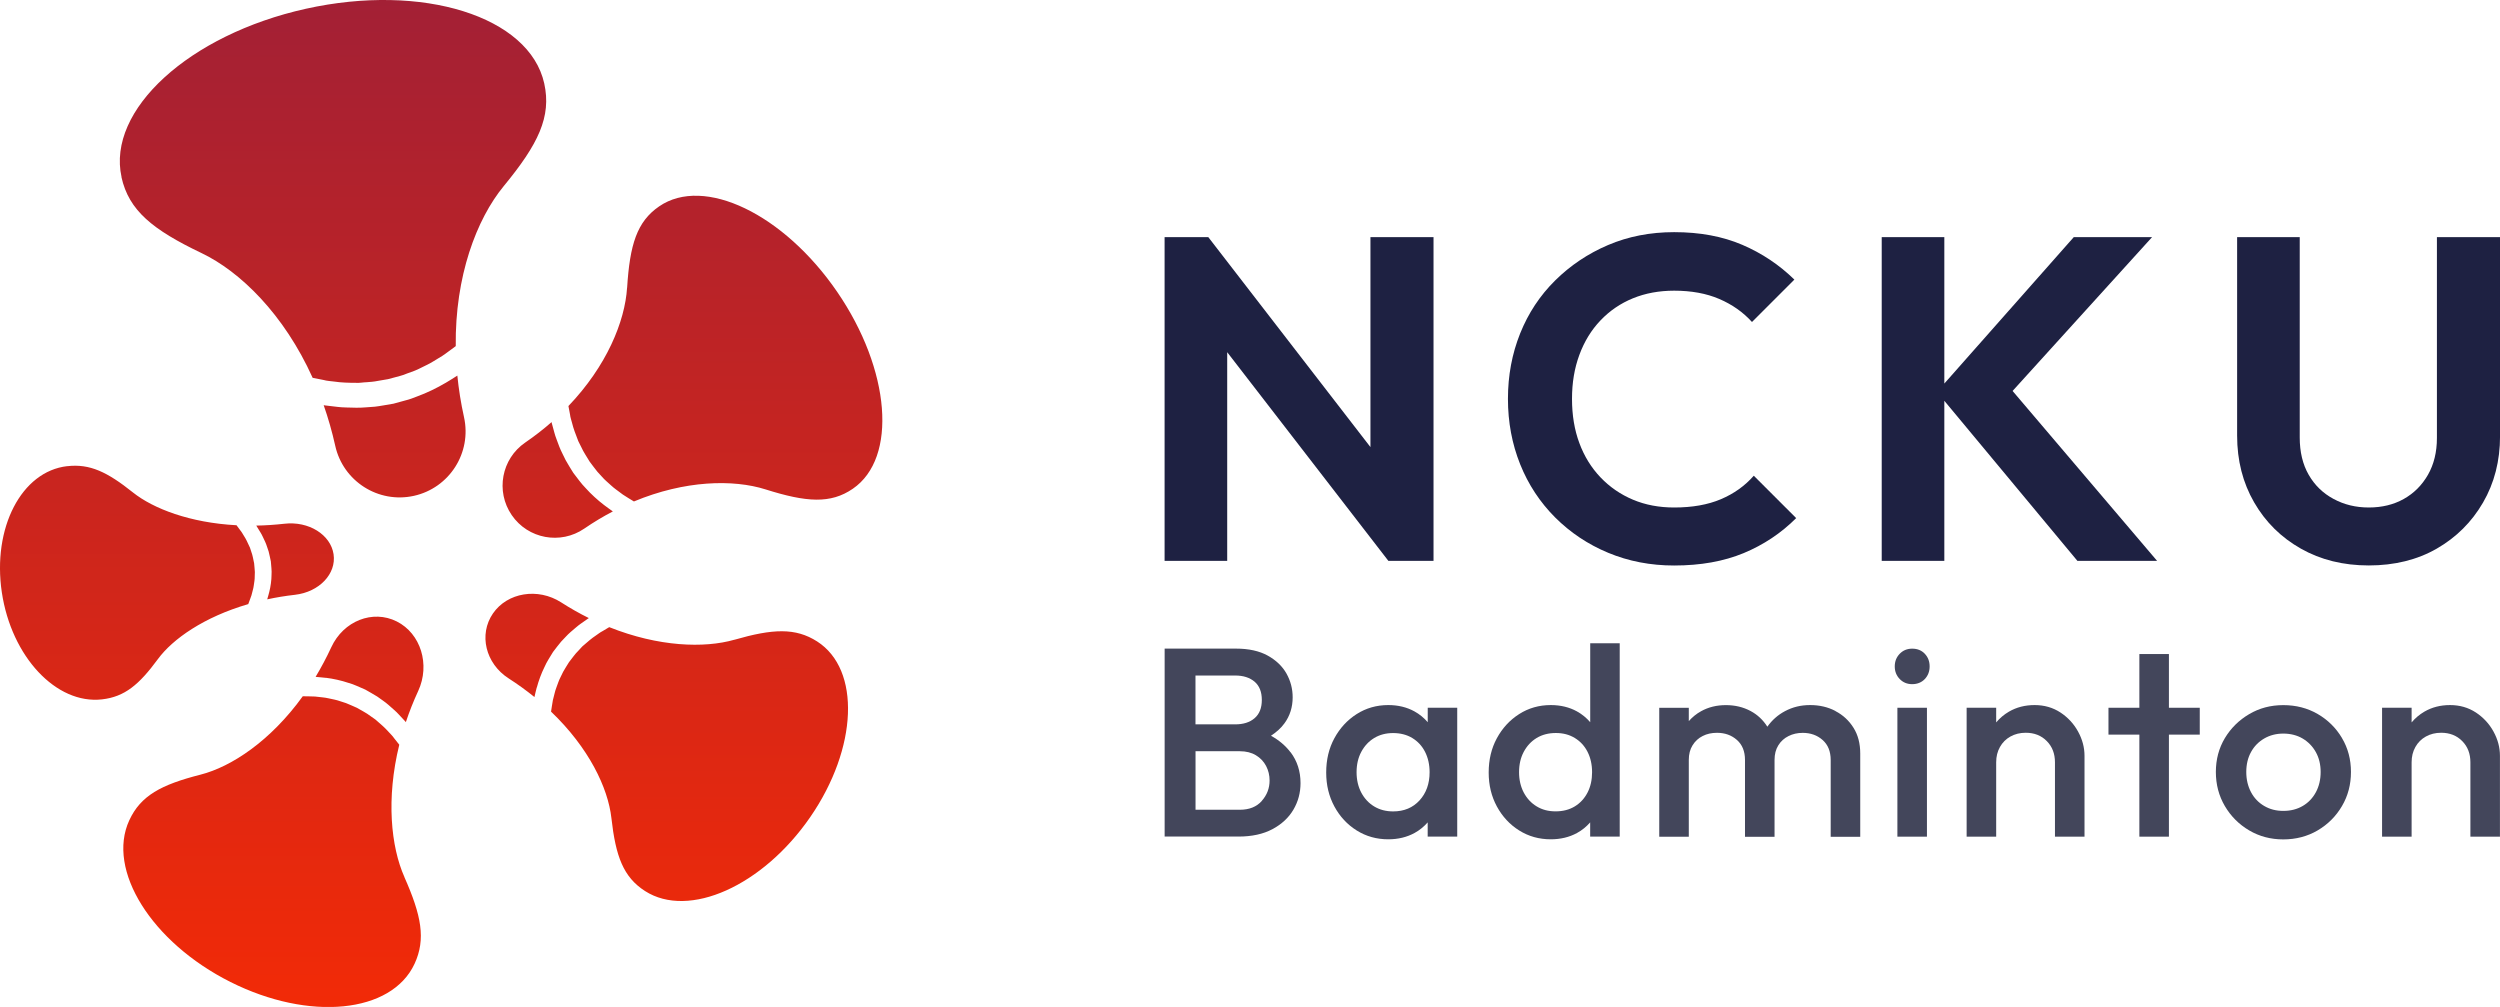
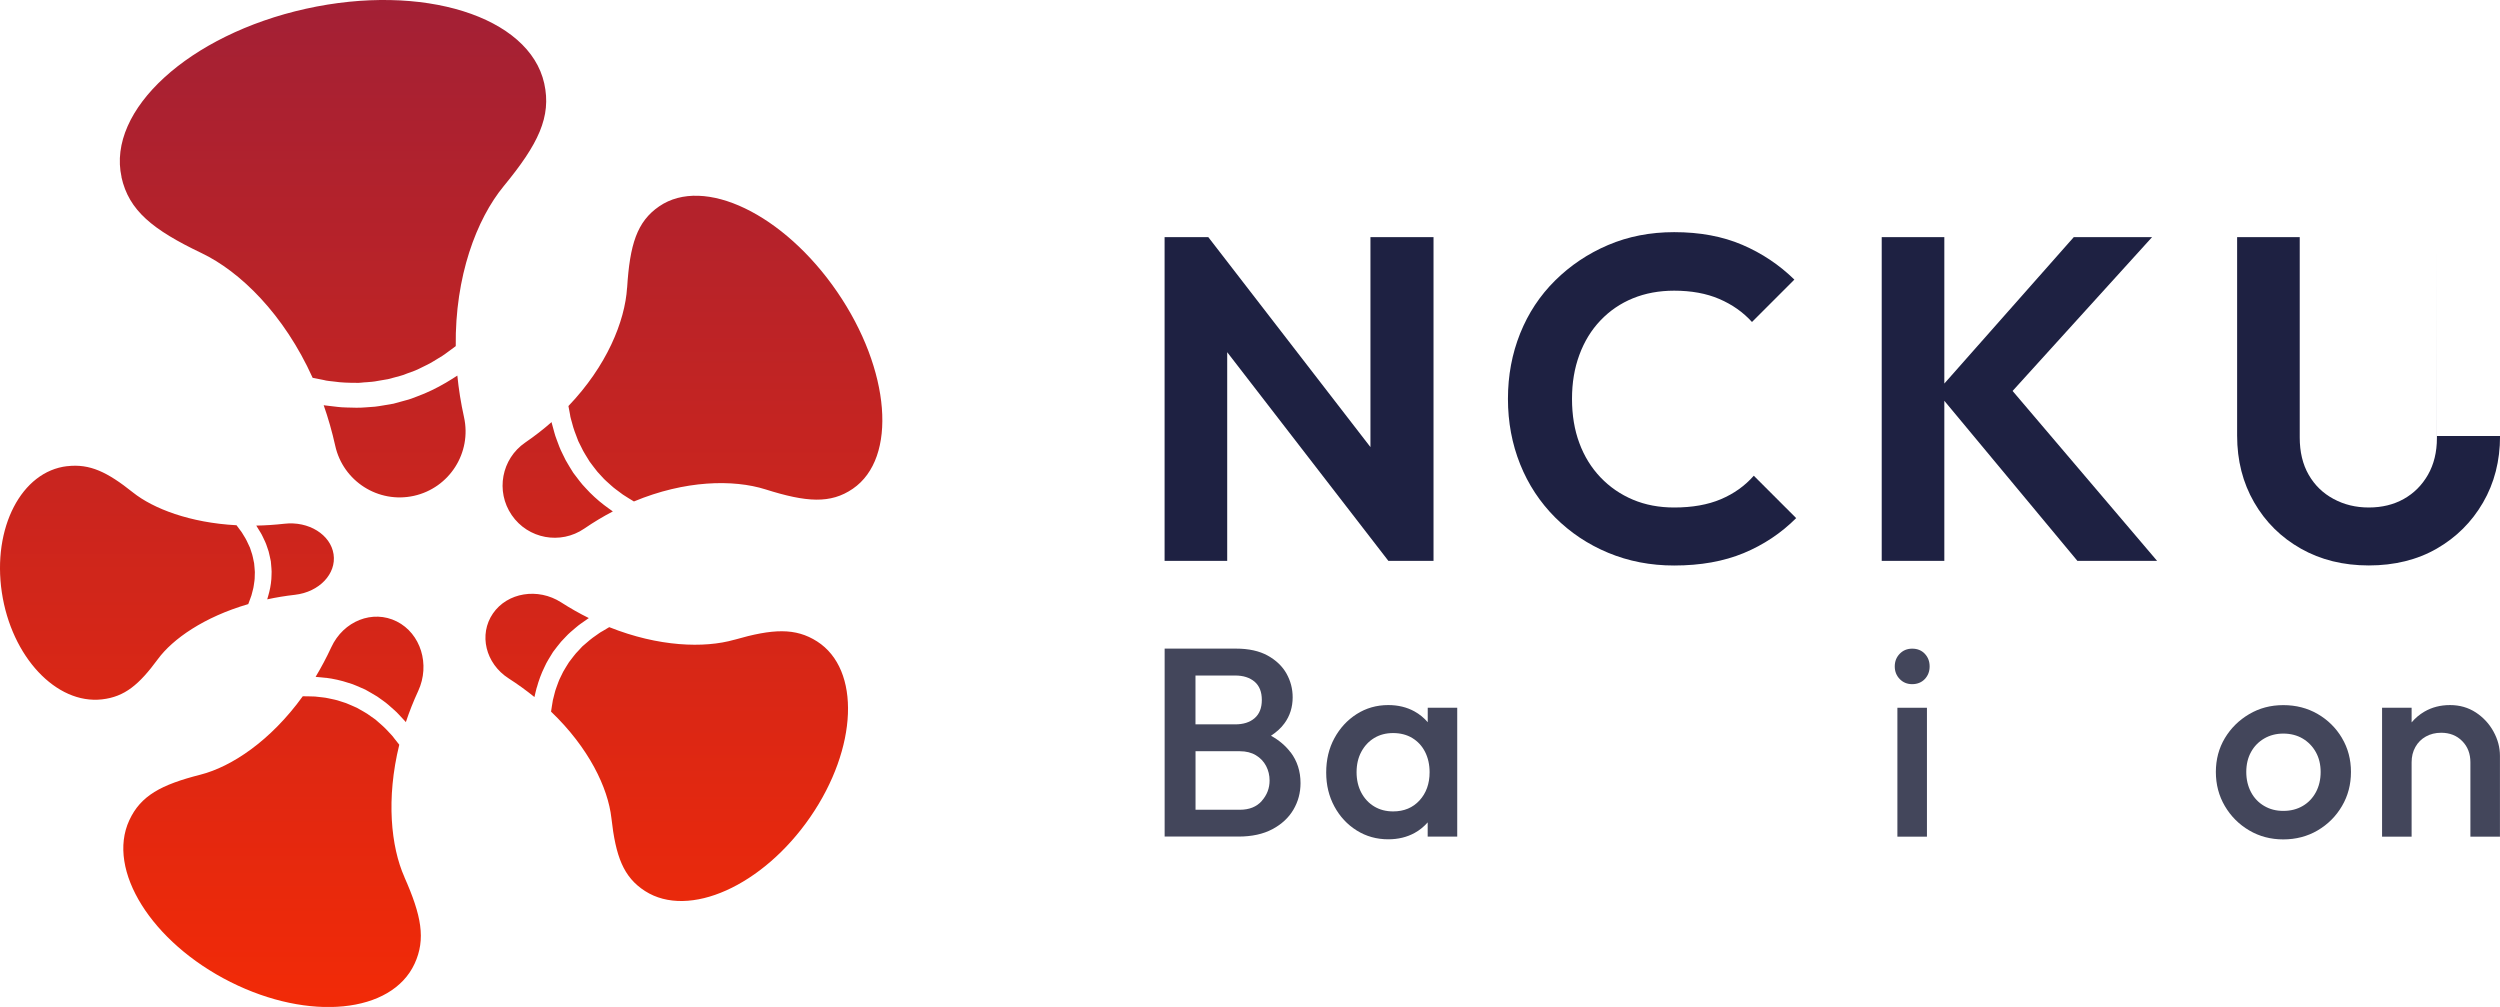
<svg xmlns="http://www.w3.org/2000/svg" id="_圖層_2" data-name="圖層 2" viewBox="0 0 483.11 194.59">
  <defs>
    <style>
      .cls-1 {
        fill: #43465b;
      }

      .cls-2 {
        fill: #1e2142;
      }

      .cls-3 {
        fill: url(#_未命名漸層_2);
      }

      .cls-4 {
        clip-path: url(#clippath);
      }

      .cls-5 {
        fill: none;
      }
    </style>
    <clipPath id="clippath">
      <path class="cls-5" d="M23.49,34.23C20.61,21.26,36.56,6.69,59.12,1.69c22.55-5,43.17,1.46,46.05,14.43,1.43,6.45-1.16,11.75-7.83,19.85-5.26,6.4-9.43,17.43-9.27,30.92,0,0-.02,.02-.03,.02-.62,.43-1.94,1.47-2.56,1.86-.44,.28-1.35,.81-1.79,1.09-.58,.4-2.15,1.1-2.79,1.44-.86,.44-2.02,.76-2.91,1.14-.66,.23-2.31,.63-3.01,.83,0,0-2.05,.35-2.05,.35-.59,.13-1.45,.2-2.07,.24-.61,.01-1.47,.18-2.08,.12-1.32,0-2.87-.04-4.17-.24-.61-.08-1.49-.13-2.08-.31l-2.07-.41h-.04c-5.55-12.3-14-20.54-21.47-24.11-9.46-4.52-14.05-8.23-15.48-14.68Zm62.6,39.77c-1.6,.95-3.68,1.96-5.43,2.59-.67,.27-1.59,.62-2.29,.78,0,0-2.33,.64-2.33,.64-.84,.13-2.76,.5-3.58,.58-1.12,.06-2.5,.23-3.62,.2-.84-.03-2.8-.03-3.61-.16-.59-.08-1.79-.2-2.38-.28-.09-.01-.19-.03-.3-.05,.87,2.48,1.62,5.09,2.23,7.83,1.52,6.87,8.33,11.21,15.2,9.69s11.21-8.33,9.69-15.2c-.61-2.75-1.03-5.43-1.29-8.04-.74,.51-1.6,.99-2.3,1.43Zm35.09-18.41c-.41,6.54-3.96,15.17-11.33,22.87v.03s.31,1.64,.31,1.64c.04,.48,.27,1.14,.39,1.61,.24,1.02,.68,2.16,1.06,3.13,.13,.46,.51,1.05,.7,1.49,.21,.44,.51,1.05,.78,1.45,0,0,.86,1.4,.86,1.4,.36,.45,1.13,1.54,1.5,1.96,.54,.54,1.12,1.29,1.7,1.79,.43,.37,1.41,1.31,1.88,1.62,.33,.24,1,.75,1.33,.99,.47,.34,1.62,1,2.12,1.32,0,0,.02,0,.03,.01,9.84-4.1,19.17-4.3,25.42-2.33,7.91,2.5,12.57,2.83,16.87-.12,8.67-5.94,7.31-22.98-3.02-38.05-10.33-15.07-25.74-22.47-34.4-16.52-4.31,2.95-5.67,7.42-6.19,15.7Zm-4.48,41.98c-1.17-.89-2.52-2.12-3.5-3.22-.39-.41-.92-.99-1.25-1.45,0,0-1.16-1.52-1.16-1.52-.35-.58-1.18-1.88-1.48-2.46-.37-.8-.91-1.77-1.22-2.59-.22-.63-.81-2.06-.95-2.69-.12-.46-.38-1.37-.5-1.83-.02-.07-.04-.15-.05-.24-1.56,1.37-3.25,2.69-5.09,3.95-4.59,3.15-5.76,9.42-2.61,14.02s9.42,5.76,14.02,2.61c1.84-1.26,3.68-2.36,5.52-3.32-.59-.4-1.2-.88-1.73-1.26Zm-38.55,71.91c-2.6-5.85-3.56-15.12-.99-25.57l-.02-.02-.99-1.25c-.25-.39-.73-.85-1.04-1.19-.66-.75-1.52-1.52-2.27-2.15-.32-.33-.89-.64-1.24-.92-.37-.27-.89-.64-1.29-.84,0,0-1.34-.76-1.34-.76-.49-.2-1.62-.74-2.11-.91-.69-.19-1.5-.53-2.2-.67-.52-.1-1.74-.4-2.26-.43-.38-.03-1.15-.13-1.53-.17-.54-.05-1.78-.02-2.33-.05,0,0-.02,0-.03,0-6.22,8.62-13.77,13.62-19.77,15.15-7.6,1.94-11.56,4.05-13.76,8.83-4.43,9.6,4.32,23.58,19.55,31.23s31.16,6.07,35.59-3.53c2.2-4.77,1.31-9.33-1.97-16.73Zm-15.17-38.5c1.36,.16,3.02,.53,4.31,.97,.51,.15,1.2,.37,1.67,.6,0,0,1.63,.71,1.63,.71,.54,.32,1.81,1.01,2.32,1.35,.67,.5,1.54,1.05,2.16,1.61,.46,.42,1.59,1.36,1.98,1.83,.3,.33,.93,.99,1.23,1.32,.04,.05,.1,.11,.15,.18,.66-1.99,1.45-4,2.39-6.03,2.35-5.09,.49-11.1-4.15-13.43-4.64-2.33-10.3-.1-12.65,4.99-.94,2.03-1.96,3.93-3.03,5.72,.66,.04,1.38,.14,1.98,.19Zm78.95-7.36c-5.84,1.68-14.69,1.37-24.18-2.42h-.03s-1.31,.78-1.31,.78c-.4,.19-.89,.58-1.26,.83-.79,.52-1.63,1.24-2.32,1.85-.35,.25-.72,.75-1.03,1.05-.3,.31-.72,.75-.96,1.1,0,0-.89,1.16-.89,1.16-.26,.44-.91,1.43-1.13,1.86-.27,.62-.7,1.34-.92,1.98-.16,.48-.61,1.59-.7,2.07-.08,.35-.27,1.07-.36,1.42-.11,.5-.25,1.67-.35,2.19,0,0,0,.02,0,.03,7.3,6.98,11.01,14.73,11.66,20.57,.83,7.4,2.3,11.4,6.5,14.1,8.45,5.42,22.75-.98,31.93-14.3,9.18-13.32,9.78-28.51,1.33-33.93-4.2-2.69-8.6-2.46-15.99-.33Zm-38.19,9.23c.33-1.26,.89-2.77,1.47-3.93,.21-.46,.51-1.08,.78-1.49,0,0,.88-1.44,.88-1.44,.37-.47,1.18-1.57,1.57-2,.56-.56,1.19-1.31,1.79-1.82,.46-.38,1.49-1.31,1.98-1.63,.35-.24,1.05-.74,1.4-.98,.05-.04,.12-.08,.18-.12-1.78-.88-3.57-1.89-5.36-3.04-4.48-2.87-10.38-1.91-13.17,2.15s-1.44,9.68,3.04,12.55c1.79,1.15,3.44,2.35,4.98,3.6,.12-.62,.31-1.28,.44-1.84ZM12.99,90.08c-8.84,1.01-14.49,11.92-12.64,24.37s10.52,21.71,19.36,20.7c4.39-.5,7.17-2.84,10.8-7.78,2.87-3.9,8.92-8.14,17.47-10.63,0,0,0-.01,0-.02,.13-.4,.5-1.27,.61-1.66,.08-.28,.21-.84,.29-1.12,.13-.37,.22-1.3,.29-1.69,.09-.52,.03-1.17,.08-1.7,0-.38-.12-1.3-.14-1.69,0,0-.23-1.11-.23-1.11-.05-.33-.2-.78-.31-1.1-.13-.31-.21-.79-.39-1.08-.3-.67-.66-1.45-1.08-2.08-.19-.3-.42-.73-.66-1l-.72-.97-.02-.02c-9-.48-16.08-3.21-20-6.33-4.96-3.96-8.33-5.59-12.72-5.08Zm38.65,25.74c1.71-.37,3.5-.67,5.37-.88,4.68-.54,8.02-4.05,7.45-7.84s-4.82-6.43-9.5-5.89c-1.87,.21-3.69,.33-5.45,.36,.04,.05,.07,.1,.1,.14,.18,.29,.53,.87,.71,1.16,.27,.39,.7,1.38,.91,1.81,.27,.56,.46,1.3,.68,1.88,.13,.43,.32,1.48,.43,1.93,0,0,.11,1.31,.11,1.31,.05,.38,.04,.92,.02,1.31,0,1.01-.18,2.27-.43,3.26-.13,.44-.24,.97-.4,1.44Z" />
    </clipPath>
    <linearGradient id="_未命名漸層_2" data-name="未命名漸層 2" x1="-450.95" y1="-2184.78" x2="-256.36" y2="-2184.78" gradientTransform="translate(438.91 2282.08)" gradientUnits="userSpaceOnUse">
      <stop offset="0" stop-color="#f22a07" />
      <stop offset="1" stop-color="#a32035" />
    </linearGradient>
  </defs>
  <g id="_圖層_1-2" data-name="圖層 1">
    <g>
      <g>
        <polygon class="cls-2" points="237.15 68.06 268.3 108.39 277.02 108.39 277.02 45.83 264.83 45.83 264.83 86.4 233.5 45.83 225.05 45.83 225.05 108.39 237.15 108.39 237.15 68.06" />
        <path class="cls-2" d="M300.51,99.98c2.94,2.94,6.36,5.22,10.28,6.85,3.92,1.63,8.16,2.45,12.73,2.45,5.1,0,9.58-.8,13.44-2.4,3.85-1.6,7.24-3.86,10.14-6.76l-8.19-8.19c-1.72,1.96-3.84,3.47-6.36,4.54-2.52,1.07-5.53,1.6-9.03,1.6-2.91,0-5.56-.5-7.96-1.51-2.4-1.01-4.49-2.45-6.27-4.31-1.78-1.87-3.15-4.08-4.09-6.63-.95-2.55-1.42-5.4-1.42-8.54s.47-5.92,1.42-8.5c.95-2.58,2.31-4.81,4.09-6.67,1.78-1.87,3.87-3.29,6.27-4.27,2.4-.98,5.06-1.47,7.96-1.47,3.32,0,6.23,.53,8.72,1.6,2.49,1.07,4.6,2.55,6.32,4.45l8.19-8.19c-2.91-2.85-6.26-5.09-10.06-6.72-3.8-1.63-8.19-2.45-13.17-2.45-4.63,0-8.88,.83-12.77,2.49-3.89,1.66-7.3,3.95-10.23,6.85-2.94,2.91-5.19,6.32-6.76,10.23-1.57,3.92-2.36,8.13-2.36,12.64s.79,8.72,2.36,12.64c1.57,3.92,3.83,7.34,6.76,10.28Z" />
        <polygon class="cls-2" points="416.85 108.39 388.92 75.55 415.87 45.83 400.74 45.83 375.73 74.12 375.73 45.83 363.63 45.83 363.63 108.39 375.73 108.39 375.73 77.45 401.45 108.39 416.85 108.39" />
-         <path class="cls-2" d="M470.92,45.83v38.8c0,2.73-.58,5.1-1.73,7.12-1.16,2.02-2.71,3.57-4.67,4.67-1.96,1.1-4.21,1.65-6.76,1.65s-4.76-.55-6.81-1.65c-2.05-1.1-3.65-2.65-4.81-4.67-1.16-2.02-1.73-4.42-1.73-7.21V45.83h-12.1v38.35c0,4.81,1.1,9.11,3.29,12.9,2.19,3.8,5.21,6.78,9.03,8.94,3.83,2.17,8.2,3.25,13.13,3.25s9.36-1.08,13.13-3.25c3.77-2.17,6.75-5.13,8.94-8.9,2.19-3.77,3.29-8.05,3.29-12.86V45.83h-12.19Z" />
+         <path class="cls-2" d="M470.92,45.83v38.8c0,2.73-.58,5.1-1.73,7.12-1.16,2.02-2.71,3.57-4.67,4.67-1.96,1.1-4.21,1.65-6.76,1.65s-4.76-.55-6.81-1.65c-2.05-1.1-3.65-2.65-4.81-4.67-1.16-2.02-1.73-4.42-1.73-7.21V45.83h-12.1v38.35c0,4.81,1.1,9.11,3.29,12.9,2.19,3.8,5.21,6.78,9.03,8.94,3.83,2.17,8.2,3.25,13.13,3.25s9.36-1.08,13.13-3.25c3.77-2.17,6.75-5.13,8.94-8.9,2.19-3.77,3.29-8.05,3.29-12.86h-12.19Z" />
      </g>
      <g>
        <path class="cls-1" d="M249.39,145.38c-.97-1.28-2.23-2.35-3.78-3.2,1.06-.7,1.95-1.49,2.61-2.41,1.06-1.45,1.58-3.13,1.58-5.03,0-1.63-.4-3.15-1.19-4.57-.8-1.42-2.01-2.58-3.63-3.48-1.63-.9-3.67-1.35-6.12-1.35h-13.8v36.32h14.27c2.59,0,4.78-.48,6.56-1.43,1.78-.95,3.13-2.2,4.05-3.76,.92-1.56,1.38-3.27,1.38-5.14,0-2.28-.64-4.27-1.92-5.97Zm-18.37-14.84h7.68c1.56,0,2.8,.4,3.74,1.19,.93,.8,1.4,1.97,1.4,3.53s-.47,2.73-1.4,3.53c-.93,.8-2.18,1.19-3.74,1.19h-7.68v-9.45Zm12.82,24.23c-1,1.14-2.42,1.71-4.25,1.71h-8.56v-11.31h8.56c1.21,0,2.25,.26,3.11,.78,.86,.52,1.52,1.21,1.97,2.08,.45,.86,.67,1.8,.67,2.8,0,1.49-.5,2.8-1.51,3.94Z" />
        <path class="cls-1" d="M275.9,136.77v2.79c-.72-.83-1.57-1.54-2.57-2.09-1.47-.81-3.16-1.22-5.06-1.22-2.25,0-4.28,.58-6.1,1.74-1.82,1.16-3.25,2.72-4.31,4.67s-1.58,4.16-1.58,6.62,.53,4.61,1.58,6.56,2.49,3.5,4.31,4.64c1.82,1.14,3.85,1.71,6.1,1.71,1.9,0,3.6-.41,5.08-1.22,.99-.54,1.83-1.24,2.54-2.05v2.75h5.71v-24.91h-5.71Zm-1.58,17.9c-1.3,1.42-3,2.13-5.11,2.13-1.38,0-2.6-.32-3.66-.96-1.06-.64-1.88-1.53-2.49-2.67-.6-1.14-.91-2.46-.91-3.94s.3-2.8,.91-3.94c.61-1.14,1.44-2.03,2.49-2.67,1.06-.64,2.27-.96,3.66-.96s2.66,.32,3.71,.96c1.05,.64,1.88,1.53,2.46,2.67s.88,2.46,.88,3.94c0,2.21-.65,4.03-1.95,5.45Z" />
-         <path class="cls-1" d="M307.3,124.31v15.25c-.72-.83-1.57-1.54-2.57-2.09-1.47-.81-3.16-1.22-5.06-1.22-2.25,0-4.28,.58-6.1,1.74-1.82,1.16-3.25,2.72-4.31,4.67-1.06,1.95-1.58,4.16-1.58,6.62s.53,4.61,1.58,6.56c1.06,1.95,2.49,3.5,4.31,4.64,1.82,1.14,3.85,1.71,6.1,1.71,1.9,0,3.6-.41,5.08-1.22,.99-.54,1.83-1.24,2.54-2.05v2.75h5.71v-37.36h-5.71Zm-.52,28.85c-.59,1.14-1.41,2.03-2.46,2.67-1.06,.64-2.29,.96-3.71,.96s-2.6-.32-3.66-.96c-1.06-.64-1.88-1.53-2.49-2.67-.6-1.14-.91-2.46-.91-3.94s.3-2.8,.91-3.94c.61-1.14,1.44-2.03,2.49-2.67,1.06-.64,2.29-.96,3.71-.96s2.6,.32,3.66,.96c1.05,.64,1.88,1.53,2.46,2.67s.88,2.46,.88,3.94-.29,2.8-.88,3.94Z" />
-         <path class="cls-1" d="M354.68,137.39c-1.45-.76-3.08-1.14-4.88-1.14s-3.38,.39-4.85,1.17c-1.38,.73-2.52,1.74-3.42,3.01-.82-1.29-1.89-2.31-3.24-3.03-1.42-.76-3.01-1.14-4.78-1.14s-3.36,.39-4.77,1.17c-.93,.51-1.71,1.16-2.39,1.92v-2.57h-5.71v24.91h5.71v-14.84c0-1.11,.24-2.05,.73-2.83,.48-.78,1.13-1.38,1.95-1.79,.81-.42,1.74-.62,2.78-.62,1.52,0,2.8,.46,3.84,1.38,1.04,.92,1.56,2.2,1.56,3.87v14.84h5.71v-14.84c0-1.11,.24-2.05,.73-2.83,.48-.78,1.14-1.38,1.97-1.79,.83-.42,1.75-.62,2.75-.62,1.52,0,2.8,.46,3.84,1.38,1.04,.92,1.56,2.2,1.56,3.87v14.84h5.71v-16.09c0-1.94-.43-3.6-1.3-4.98-.86-1.38-2.02-2.46-3.48-3.22Z" />
        <rect class="cls-1" x="366.66" y="136.77" width="5.71" height="24.91" />
        <path class="cls-1" d="M369.52,125.35c-.97,0-1.77,.33-2.41,.99-.64,.66-.96,1.47-.96,2.44s.32,1.78,.96,2.44c.64,.66,1.44,.99,2.41,.99s1.82-.33,2.44-.99c.62-.66,.93-1.47,.93-2.44s-.31-1.78-.93-2.44c-.62-.66-1.44-.99-2.44-.99Z" />
-         <path class="cls-1" d="M398.16,137.68c-1.45-.95-3.12-1.43-4.98-1.43s-3.49,.42-4.96,1.27c-.96,.56-1.78,1.26-2.47,2.08v-2.83h-5.71v24.91h5.71v-14.37c0-1.11,.24-2.09,.73-2.96,.48-.86,1.16-1.54,2.02-2.02,.86-.48,1.85-.73,2.96-.73,1.66,0,3.02,.54,4.07,1.61,1.06,1.07,1.58,2.44,1.58,4.1v14.37h5.71v-15.62c0-1.63-.42-3.19-1.25-4.7-.83-1.51-1.97-2.73-3.42-3.69Z" />
-         <polygon class="cls-1" points="419.13 126.39 413.42 126.39 413.42 136.77 407.45 136.77 407.45 141.96 413.42 141.96 413.42 161.68 419.13 161.68 419.13 141.96 425.09 141.96 425.09 136.77 419.13 136.77 419.13 126.39" />
        <path class="cls-1" d="M452.57,142.61c-1.16-1.95-2.73-3.5-4.7-4.64-1.97-1.14-4.19-1.71-6.64-1.71s-4.62,.58-6.59,1.74c-1.97,1.16-3.54,2.71-4.7,4.64-1.16,1.94-1.74,4.12-1.74,6.54s.58,4.62,1.74,6.59c1.16,1.97,2.73,3.54,4.7,4.7,1.97,1.16,4.17,1.74,6.59,1.74s4.67-.58,6.64-1.74c1.97-1.16,3.54-2.72,4.7-4.7,1.16-1.97,1.74-4.17,1.74-6.59s-.58-4.61-1.74-6.56Zm-5.03,10.46c-.61,1.14-1.45,2.03-2.54,2.67-1.09,.64-2.34,.96-3.76,.96s-2.62-.32-3.71-.96c-1.09-.64-1.94-1.53-2.54-2.67-.6-1.14-.91-2.44-.91-3.89s.3-2.73,.91-3.84c.6-1.11,1.45-1.98,2.54-2.62,1.09-.64,2.33-.96,3.71-.96s2.66,.32,3.74,.96c1.07,.64,1.92,1.51,2.54,2.62,.62,1.11,.93,2.39,.93,3.84s-.3,2.75-.91,3.89Z" />
        <path class="cls-1" d="M478.44,137.68c-1.45-.95-3.12-1.43-4.98-1.43s-3.49,.42-4.96,1.27c-.96,.56-1.78,1.26-2.47,2.08v-2.83h-5.71v24.91h5.71v-14.37c0-1.11,.24-2.09,.73-2.96,.48-.86,1.16-1.54,2.02-2.02,.86-.48,1.85-.73,2.96-.73,1.66,0,3.02,.54,4.07,1.61,1.06,1.07,1.58,2.44,1.58,4.1v14.37h5.71v-15.62c0-1.63-.42-3.19-1.25-4.7-.83-1.51-1.97-2.73-3.42-3.69Z" />
      </g>
      <g class="cls-4">
        <rect class="cls-3" x="-12.04" y="12.04" width="194.59" height="170.51" transform="translate(-12.04 182.55) rotate(-90)" />
      </g>
    </g>
  </g>
</svg>